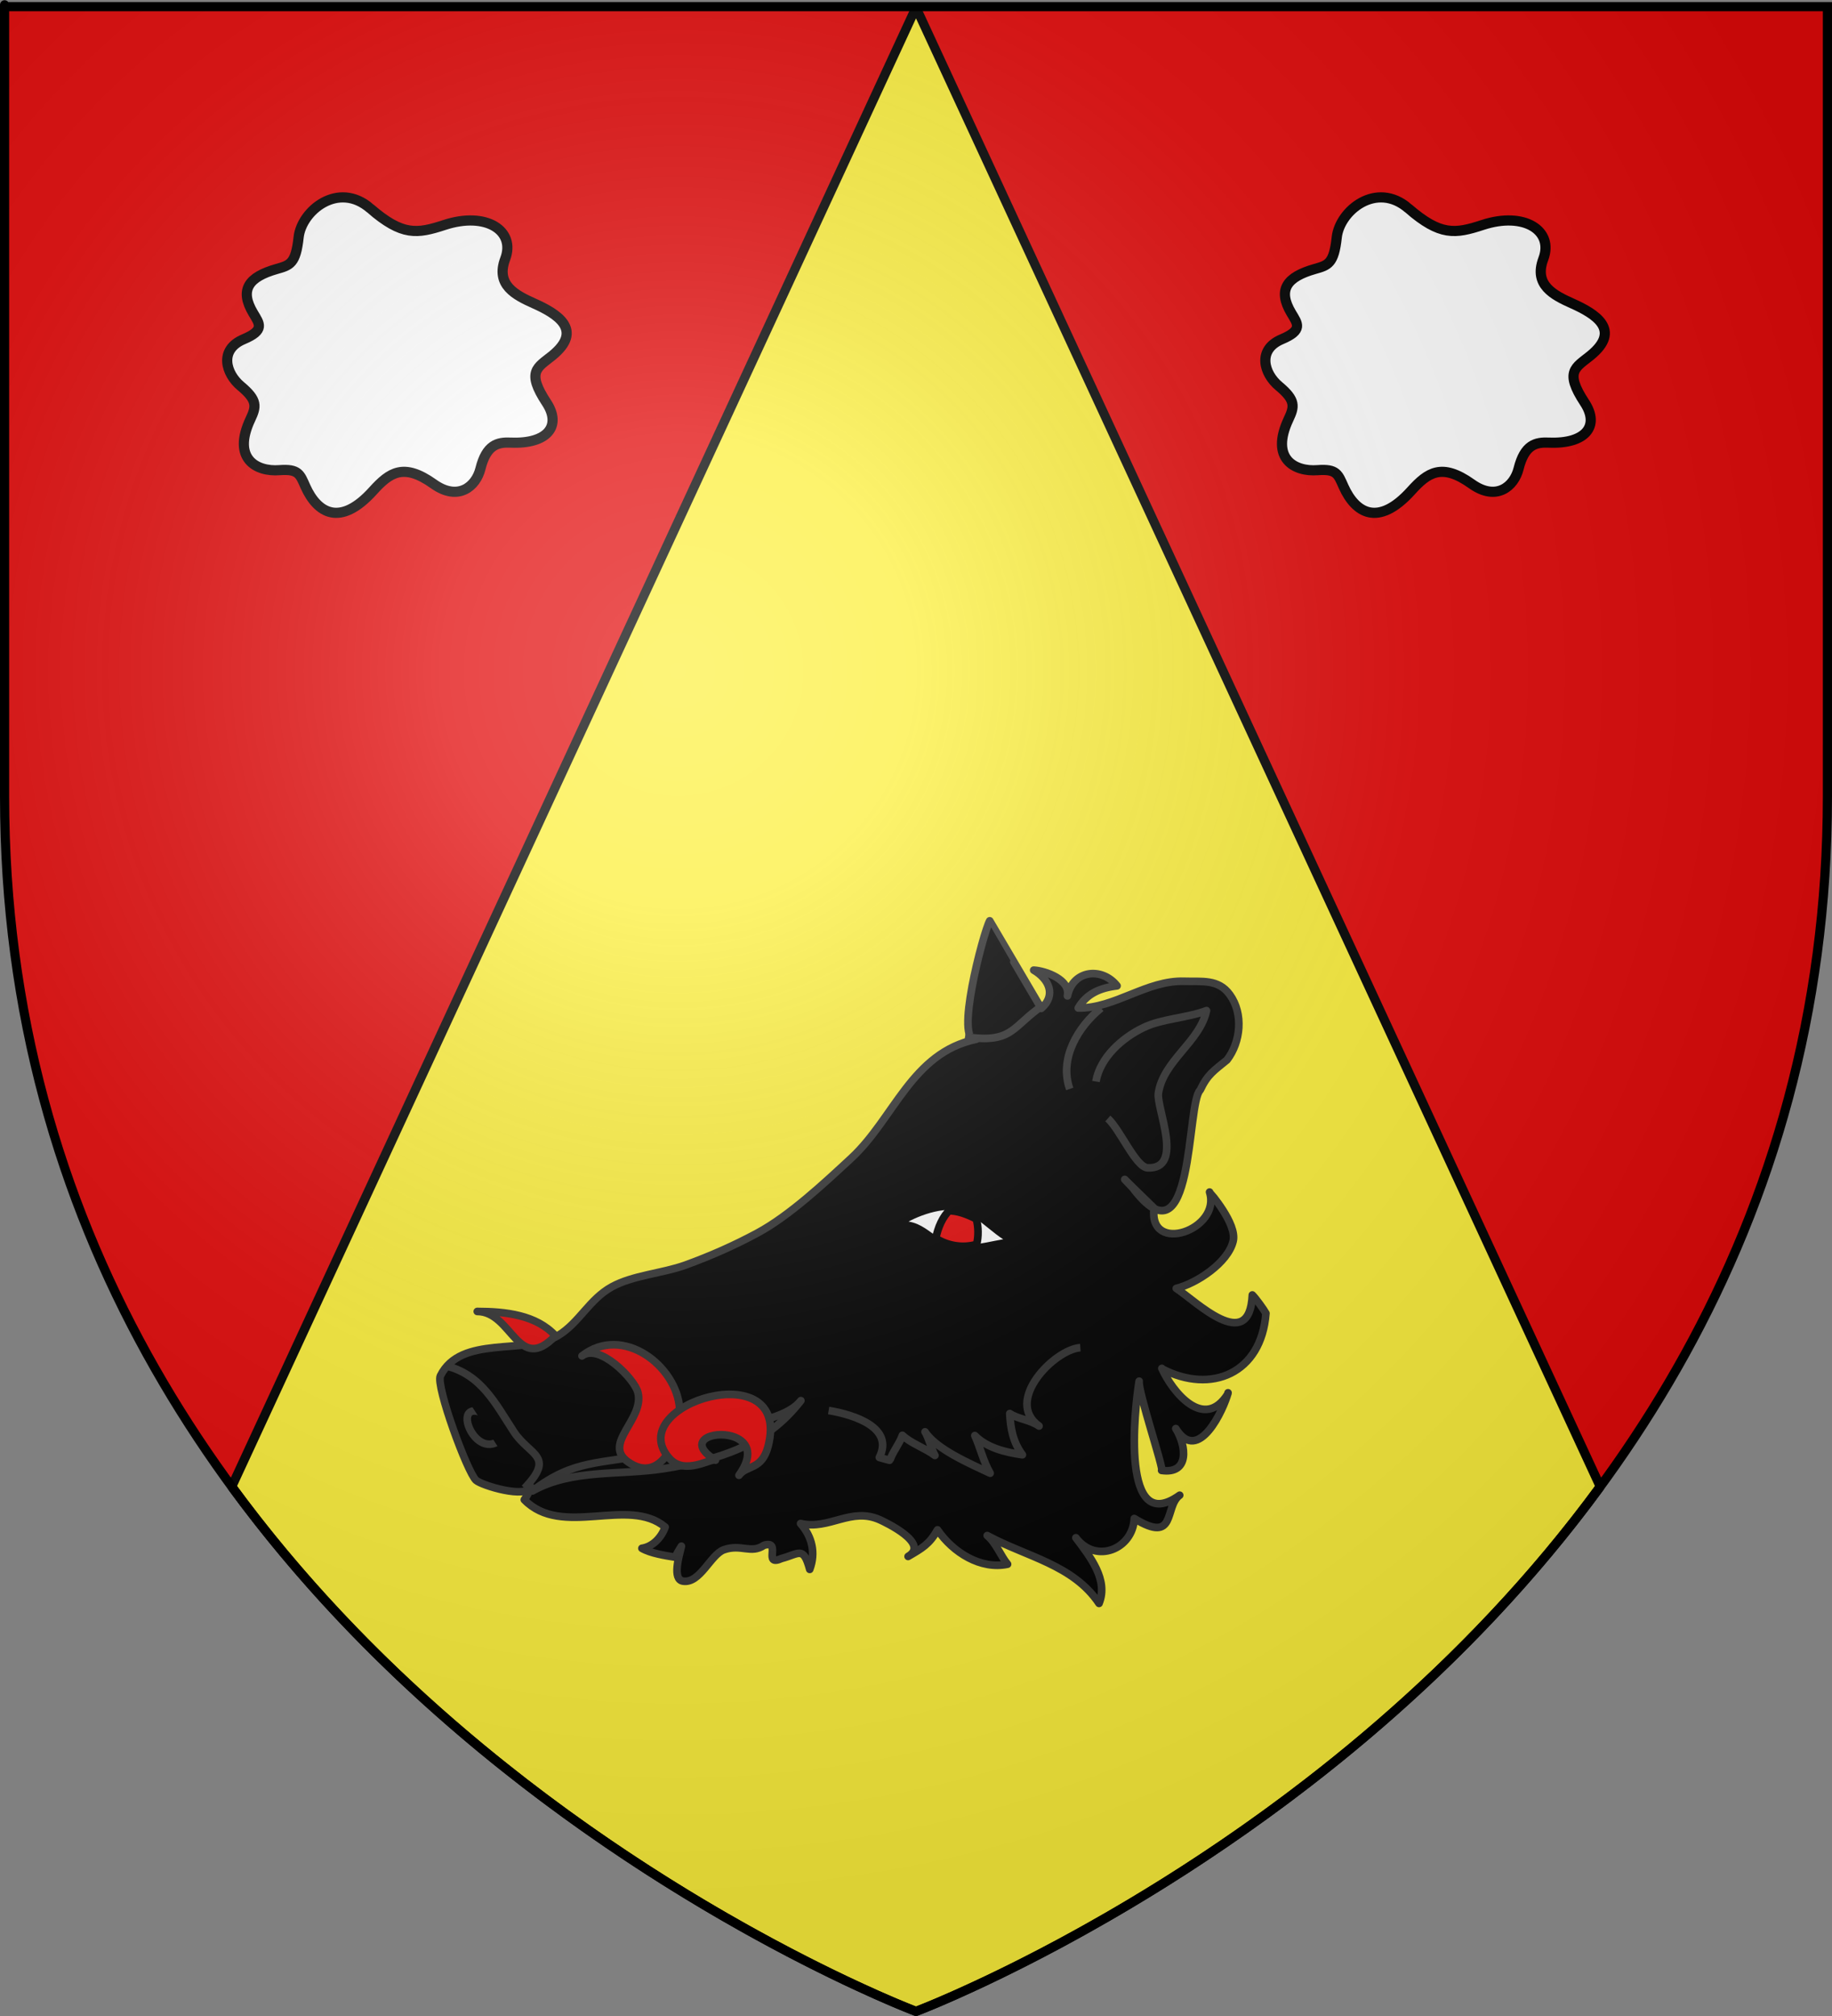
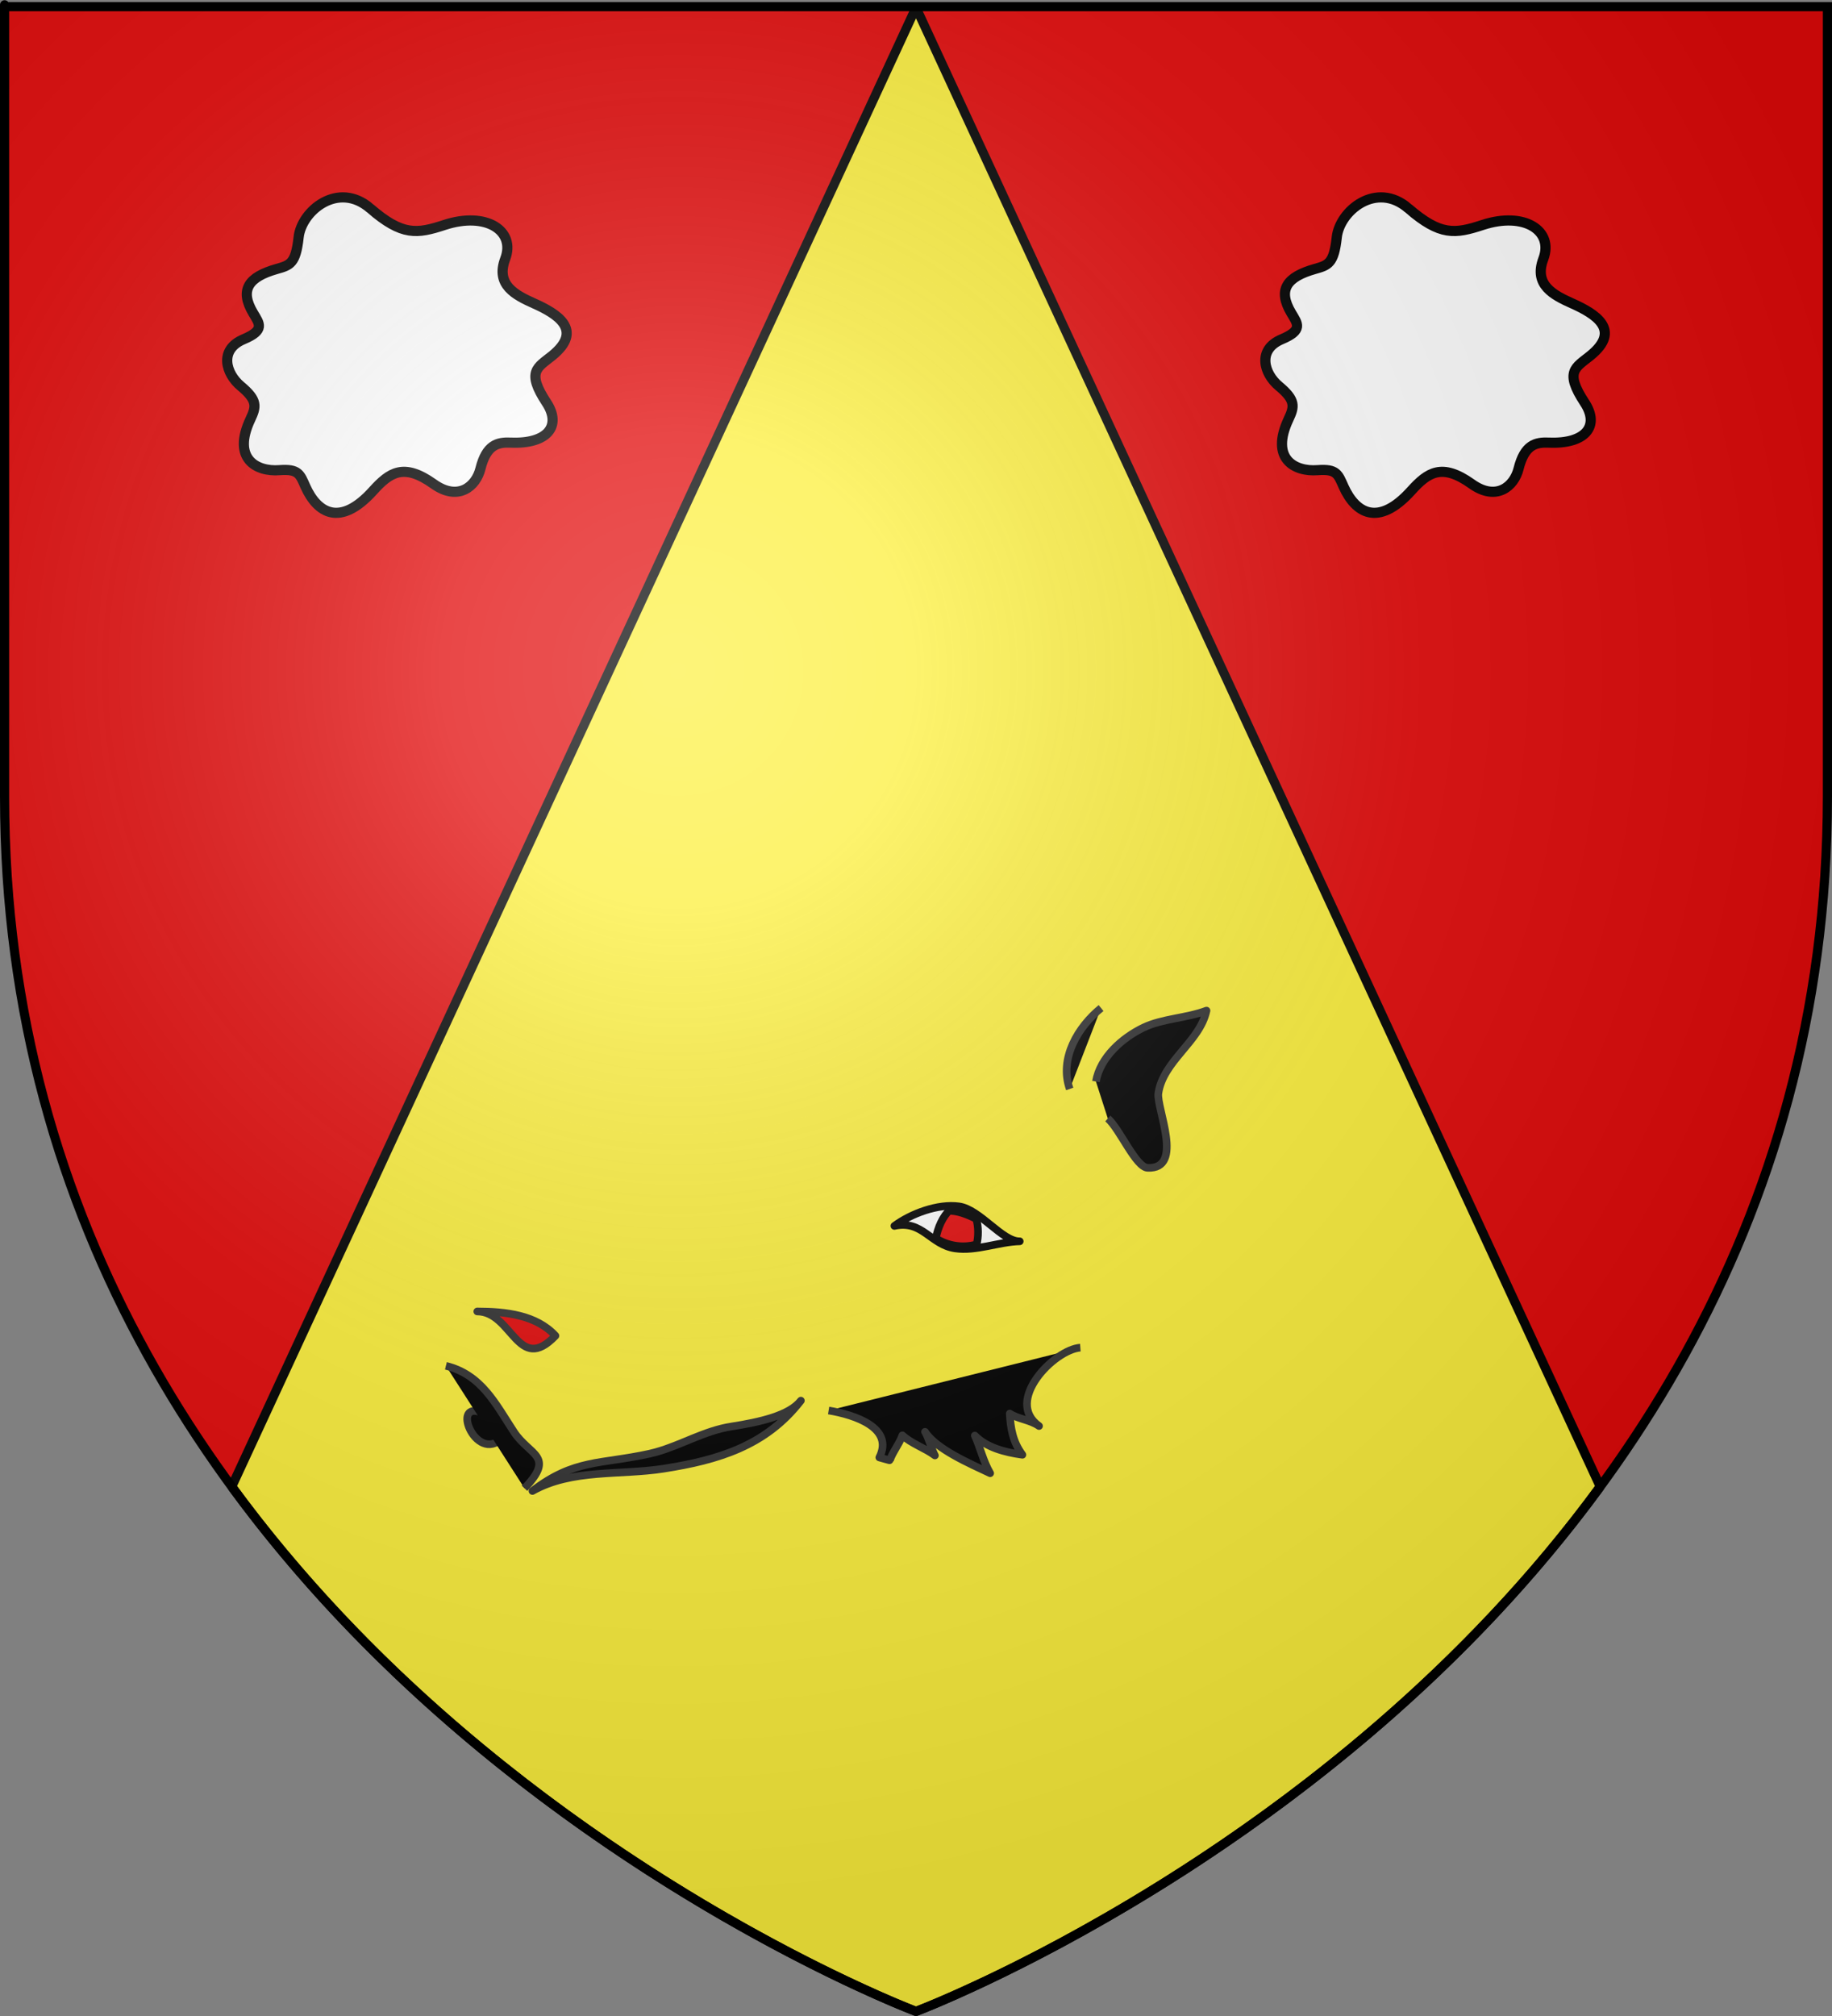
<svg xmlns="http://www.w3.org/2000/svg" xmlns:ns1="http://sodipodi.sourceforge.net/DTD/sodipodi-0.dtd" xmlns:ns2="http://www.inkscape.org/namespaces/inkscape" xmlns:xlink="http://www.w3.org/1999/xlink" height="660" width="600" version="1.0" id="svg2" ns1:version="0.32" ns2:version="0.47pre1" ns1:docname="Blason ville fr Manoncourt-en-Woëvre (Meurthe-et-Moselle).svg" ns2:export-filename="/Users/olivier/Desktop/Blason Rouge/Blason_Vide_3D.png" ns2:export-xdpi="144" ns2:export-ydpi="144" ns2:output_extension="org.inkscape.output.svg.inkscape">
  <rect width="100%" height="100%" fill="#808080" stroke="none" />
  <ns1:namedview ns2:window-height="706" ns2:window-width="1366" ns2:pageshadow="2" ns2:pageopacity="0.0" guidetolerance="10.0" gridtolerance="10.0" objecttolerance="10.0" borderopacity="1.0" bordercolor="#666666" pagecolor="#ffffff" id="base" showgrid="false" height="660px" ns2:zoom="0.69545455" ns2:cx="300" ns2:cy="330" ns2:window-x="-8" ns2:window-y="-8" ns2:current-layer="layer3" ns2:object-nodes="true" ns2:snap-bbox="false" ns2:bbox-nodes="true" ns2:window-maximized="1" />
  <desc id="desc4">Flag of Canton of Valais (Wallis)</desc>
  <defs id="defs6">
    <linearGradient id="linearGradient2893">
      <stop style="stop-color:white;stop-opacity:0.314;" offset="0" id="stop2895" />
      <stop id="stop2897" offset="0.19" style="stop-color:white;stop-opacity:0.251;" />
      <stop style="stop-color:#6b6b6b;stop-opacity:0.125;" offset="0.6" id="stop2901" />
      <stop style="stop-color:black;stop-opacity:0.125;" offset="1" id="stop2899" />
    </linearGradient>
    <radialGradient ns2:collect="always" xlink:href="#linearGradient2893" id="radialGradient3163" gradientUnits="userSpaceOnUse" gradientTransform="matrix(1.353,0,0,1.349,-77.629,-85.747)" cx="221.445" cy="226.331" fx="221.445" fy="226.331" r="300" />
  </defs>
  <g ns2:groupmode="layer" id="layer3" ns2:label="Fond écu" style="display:inline">
    <path id="path2855" style="fill:#e20909;fill-opacity:1;fill-rule:evenodd;stroke:none;stroke-width:1px;stroke-linecap:butt;stroke-linejoin:miter;stroke-opacity:1" d="m 300,658.5 c 0,0 298.5,-112.32 298.5,-397.772 0,-258.552 0,-258.552 0,-258.552 l -298.5,0 -298.5,0 0,258.552 C 1.5,546.18 300,658.5 300,658.5 z" ns1:nodetypes="ccccccc" />
    <g id="layer4-7" ns2:label="Meubles" transform="translate(-699.69,-2.8023842e-4)" />
    <path style="fill:#fcef3c;stroke:#000000;stroke-width:3;stroke-linecap:butt;stroke-linejoin:bevel;stroke-opacity:1;stroke-miterlimit:4;stroke-dasharray:none" d="M 300 2.438 L 75.906 486.688 C 164.317 607.433 300 658.5 300 658.5 C 300 658.5 435.683 607.433 524.094 486.688 L 300 2.438 z " id="path2989" />
  </g>
  <g ns2:groupmode="layer" id="layer4" ns2:label="Meubles">
    <path ns1:nodetypes="csssssssssssssssssz" id="path4522" d="m 121.253,68.224 c 10.496,9.063 15.273,8.383 24.358,5.413 13.628,-4.456 23.325,1.886 19.846,11.116 -3.21,8.517 3.314,11.843 9.473,14.595 7.356,3.287 16.393,8.627 5.864,17.141 -4.762,3.851 -8.527,5.125 -1.804,15.336 5.023,7.631 0.32,13.589 -11.728,13.081 -4.296,-0.181 -7.945,0.643 -9.924,8.57 -1.434,5.747 -7.232,10.736 -15.336,4.962 -9.806,-6.987 -14.38,-3.795 -19.847,2.255 -10.765,11.914 -18.195,7.318 -22.102,-1.353 -1.836,-4.077 -2.24,-5.897 -8.57,-5.413 -7.428,0.568 -15.59,-3.688 -9.472,-16.69 1.926,-4.093 2.406,-6.189 -3.157,-10.826 -4.901,-4.084 -7.21,-11.912 0.902,-15.336 7.091,-2.993 5.237,-5.081 3.158,-8.57 -4.588,-7.698 -1.436,-11.847 7.668,-14.434 4.369,-1.242 6.279,-1.691 7.217,-10.375 0.938,-8.684 12.96,-18.536 23.456,-9.472 z" style="display:inline;fill:#ffffff;stroke:#000000;stroke-width:3.328;stroke-linecap:butt;stroke-linejoin:miter;stroke-miterlimit:4;stroke-opacity:1;stroke-dasharray:none" />
    <use style="display:inline" x="0" y="0" xlink:href="#path4522" id="use4757" transform="translate(340,0)" width="600" height="660" />
    <g id="g4788">
-       <path d="m 377.962,395.508 c -11.545,-11.146 -11.143,-11.09 -6.957,-6.605 20.36,26.991 17.48,-27.758 22.061,-32.016 2.458,-5.222 4.513,-6.355 8.794,-9.887 4.507,-5.845 5.449,-15.133 0.905,-21.386 -3.777,-5.196 -9.177,-4.17 -14.843,-4.361 -12.391,-0.421 -22.716,8.918 -34.784,8.752 2.714,-4.685 7.169,-6.599 12.712,-7.256 -4.81,-6.172 -14.43,-5.332 -16.247,3.294 1.114,-5.293 -7.167,-8.226 -11.052,-8.437 4.963,2.885 7.485,8.202 2.475,12.525 -1.388,-2.446 -16.894,-28.642 -16.879,-28.671 -2.134,3.908 -11.731,40.293 -4.436,38.78 -21.147,4.384 -26.785,25.851 -40.95,38.957 -8.734,8.08 -20.165,18.804 -30.742,24.494 -7.403,3.983 -15.218,7.464 -23.577,10.487 -7.486,2.706 -17.198,3.311 -24.083,7.12 -7.439,4.111 -10.638,11.77 -17.618,15.959 -10.752,6.451 -31.782,-0.381 -38.497,13.155 -1.608,3.241 8.846,31.641 11.662,34.202 1.881,1.708 16.576,6.151 17.94,2.143 -0.466,1.516 -1.178,2.93 -2.129,4.227 12.318,12.664 34.08,-1.182 46.132,8.943 -1.183,3.348 -3.969,6.404 -7.615,6.958 2.812,1.635 7.686,2.401 10.873,2.911 0.648,-1.272 1.323,-2.462 2.065,-3.612 -0.77,3.219 -3.072,10.861 0.507,11.445 5.605,0.914 9.043,-8.739 13.418,-10.272 5.65,-1.978 8.865,1.472 13.148,-1.471 5.935,-1.712 -0.688,7.195 5.783,4.316 5.706,-1.505 7.056,-4.154 9.17,3.583 2.026,-5.393 0.796,-10.703 -3.011,-15.008 9.504,2.186 16.565,-5.513 26.07,-1.183 1.454,0.665 16.48,7.678 9.152,11.953 4.613,-2.692 6.981,-3.991 9.639,-8.708 5.07,7.477 14.255,13.107 22.942,11.248 -2.313,-2.77 -3.663,-6.839 -6.669,-9.375 12.92,6.98 28.15,9.541 36.63,22.215 3.14,-7.714 -2.929,-15.297 -7.589,-21.495 6.562,8.725 18.709,3.693 19.122,-6.3 14.025,8.577 9.694,-3.914 14.878,-7.624 -19.333,13.852 -14.848,-27.923 -13.271,-37.34 -0.518,3.087 8.32,29.359 7.349,29.22 9.173,1.315 8.18,-7.958 4.645,-13.704 7.459,12.116 15.817,-6.725 17.081,-11.592 0.06,-0.233 0.04,-0.131 -0.063,0.315 -7.746,12.147 -18.094,-0.66 -21.583,-8.424 0.019,0.045 0.049,0.103 0.084,0.174 16.088,8.371 32.53,1.46 34.003,-18.199 -0.673,-1.228 -3.351,-4.942 -4.456,-6.011 -0.915,19.653 -18.665,1.871 -24.902,-2.147 6.619,-1.616 16.931,-8.387 18.624,-15.469 1.359,-5.683 -7.667,-15.905 -7.722,-16.072 3.912,12.32 -20.086,20.693 -18.188,5.248 z" id="path6271" style="fill:#000000;stroke:#313131;stroke-width:2.5;stroke-linejoin:round;stroke-miterlimit:4;stroke-opacity:1;stroke-dasharray:none" />
      <path d="m 214.782,475.408 c -0.673,0.185 -1.354,0.358 -2.039,0.506 -16.157,3.555 -24.641,1.666 -38.359,12.203 12.848,-7.258 28.804,-5.08 42.957,-7.302 17.787,-2.791 33.482,-7.409 44.953,-22.272 -3.75,4.857 -13.429,7.021 -22.774,8.476 -8.904,1.39 -16.386,6.089 -24.739,8.388 z" id="path6279" style="fill:#000000;stroke:#313131;stroke-width:2.5;stroke-linejoin:round;stroke-miterlimit:4;stroke-opacity:1;stroke-dasharray:none" />
      <path d="m 271.387,461.77 c 8.626,1.422 21.505,5.705 16.601,15.371 0,0 3.529,1.017 3.474,0.931 0.701,-2.446 3.099,-5.342 4.075,-8.174 2.869,2.689 7.566,4.241 10.66,6.59 -1.011,-1.783 -2.097,-5.955 -3.238,-7.735 3.653,5.653 14.514,10.346 21.33,13.552 -2.293,-3.969 -3.238,-8.38 -5.025,-12.324 3.804,3.88 9.706,5.462 15.583,6.285 -3.147,-4.221 -3.908,-8.768 -4.133,-13.493 2.613,1.783 6.751,2.063 9.583,4.083 -11.5,-8.197 4.963,-25.032 13.526,-25.663" id="path6281" style="fill:#000000;stroke:#313131;stroke-width:2.5;stroke-linejoin:round;stroke-miterlimit:4;stroke-opacity:1;stroke-dasharray:none" />
      <path d="m 358.929,354.062 c 1.392,-7.938 8.64,-14.328 15.592,-17.659 6.186,-2.958 14.03,-3.056 20.622,-5.549 -2.168,10.221 -14.168,16.402 -15.76,27.039 -0.717,4.814 8.6,24.959 -3.51,24.43 -3.892,-0.17 -9.091,-12.676 -13.053,-16.156" id="path6283" style="fill:#000000;stroke:#313131;stroke-width:2.5;stroke-linejoin:round;stroke-miterlimit:4;stroke-opacity:1;stroke-dasharray:none" />
-       <path d="m 341.868,328.945 c -10.407,6.883 -9.893,12.904 -25.803,10.469" id="path6285" style="fill:#000000;stroke:#313131;stroke-width:2.5;stroke-linejoin:round;stroke-miterlimit:4;stroke-opacity:1;stroke-dasharray:none" />
      <path d="m 350.346,356.503 c -3.533,-10.007 2.743,-20.386 10.268,-26.484" id="path6287" style="fill:#000000;stroke:#313131;stroke-width:2.5;stroke-linejoin:round;stroke-miterlimit:4;stroke-opacity:1;stroke-dasharray:none" />
      <path d="m 153.283,466.299 c 1.069,3.842 5.227,8.424 9.673,5.702 1.649,-1.014 -3.56,-8.857 -5.175,-9.515 -4.284,-1.743 -5.335,0.811 -4.498,3.813 z" id="path6290" style="fill:#000000;stroke:#313131;stroke-width:2.5;stroke-linejoin:round;stroke-miterlimit:4;stroke-opacity:1;stroke-dasharray:none" />
      <path d="m 146.041,447.147 c 11.648,2.884 16.224,12.383 22.267,21.605 5.141,7.842 13.72,7.777 3.471,18.479" id="path6295" style="fill:#000000;stroke:#313131;stroke-width:2.5;stroke-linejoin:round;stroke-miterlimit:4;stroke-opacity:1;stroke-dasharray:none" />
-       <path d="m 222.602,461.742 c 0,-0.181 -0.013,-0.361 -0.022,-0.539 -0.821,-13.86 -18.558,-27.777 -31.97,-17.297 5.521,-4.314 17.167,7.406 18.316,11.96 2.227,8.815 -11.716,16.716 -3.282,22.7 10.886,7.729 17.21,-7.793 16.958,-16.824 z" id="path6304" style="fill:#e20909;stroke:#313131;stroke-width:2.5;stroke-linejoin:round;stroke-miterlimit:4;stroke-opacity:1;stroke-dasharray:none" />
-       <path d="m 239.836,470.222 c 4.424,1.335 7.556,5.282 2.189,12.757 2.464,-3.434 7.492,-1.572 9.543,-9.511 7.934,-30.71 -48.226,-13.737 -32.291,4.03 5.092,5.669 13.694,-0.303 15.055,0.542 -9.978,-6.215 -0.887,-9.743 5.504,-7.817 z" id="path6306" style="fill:#e20909;stroke:#313131;stroke-width:2.5;stroke-linejoin:round;stroke-miterlimit:4;stroke-opacity:1;stroke-dasharray:none" />
+       <path d="m 222.602,461.742 z" id="path6304" style="fill:#e20909;stroke:#313131;stroke-width:2.5;stroke-linejoin:round;stroke-miterlimit:4;stroke-opacity:1;stroke-dasharray:none" />
      <path d="m 292.927,401.341 c 9.222,-2.009 11.747,6.156 19.872,7.354 6.947,1.013 14.188,-2.136 21.175,-2.315 -5.691,0.144 -13.02,-10.472 -19.895,-11.432 -6.904,-0.959 -15.784,2.401 -21.152,6.393 z" id="path6308" style="fill:#ffffff;stroke:#000000;stroke-width:2.5;stroke-linejoin:round;stroke-miterlimit:4;stroke-opacity:1;stroke-dasharray:none" />
      <path d="m 311.286,395.872 c -2.597,2.416 -4.137,6.068 -4.795,9.545 4.046,2.532 8.833,3.233 13.343,1.994 0.666,-2.389 0.657,-5.935 -0.114,-8.364 -2.91,-1.481 -6.315,-2.811 -9.36,-2.644" id="path6310" style="fill:#e20909;stroke:#000000;stroke-width:2.5;stroke-linejoin:round;stroke-miterlimit:4;stroke-opacity:1;stroke-dasharray:none" />
      <path d="m 156.311,429.347 c 11.515,0.025 13.297,20.839 25.601,7.955 -6.28,-6.841 -16.326,-7.935 -25.601,-7.955 z" id="path6312" style="fill:#e20909;stroke:#313131;stroke-width:2.5;stroke-linejoin:round;stroke-miterlimit:4;stroke-opacity:1;stroke-dasharray:none" />
    </g>
  </g>
  <g ns2:groupmode="layer" id="layer2" ns2:label="Reflet final" ns1:insensitive="true">
    <path ns1:nodetypes="cccccc" d="M 300,658.5 C 300,658.5 598.5,546.18 598.5,260.728 C 598.5,-24.723 598.5,2.176 598.5,2.176 L 1.5,2.176 L 1.5,260.728 C 1.5,546.18 300,658.5 300,658.5 z " style="opacity:1;fill:url(#radialGradient3163);fill-opacity:1;fill-rule:evenodd;stroke:none;stroke-width:1px;stroke-linecap:butt;stroke-linejoin:miter;stroke-opacity:1" id="path2875" ns2:export-xdpi="144" ns2:export-ydpi="144" />
  </g>
  <g ns2:groupmode="layer" id="layer1" ns2:label="Contour final" ns1:insensitive="true">
    <path ns1:nodetypes="cccccc" d="M 300,658.5 C 300,658.5 1.5,546.18 1.5,260.728 C 1.5,-24.723 1.5,2.176 1.5,2.176 L 598.5,2.176 L 598.5,260.728 C 598.5,546.18 300,658.5 300,658.5 z " style="opacity:1;fill:none;fill-opacity:1;fill-rule:evenodd;stroke:#000000;stroke-width:3;stroke-linecap:butt;stroke-linejoin:miter;stroke-miterlimit:4;stroke-dasharray:none;stroke-opacity:1" id="path1411" ns2:export-xdpi="144" ns2:export-ydpi="144" />
  </g>
</svg>